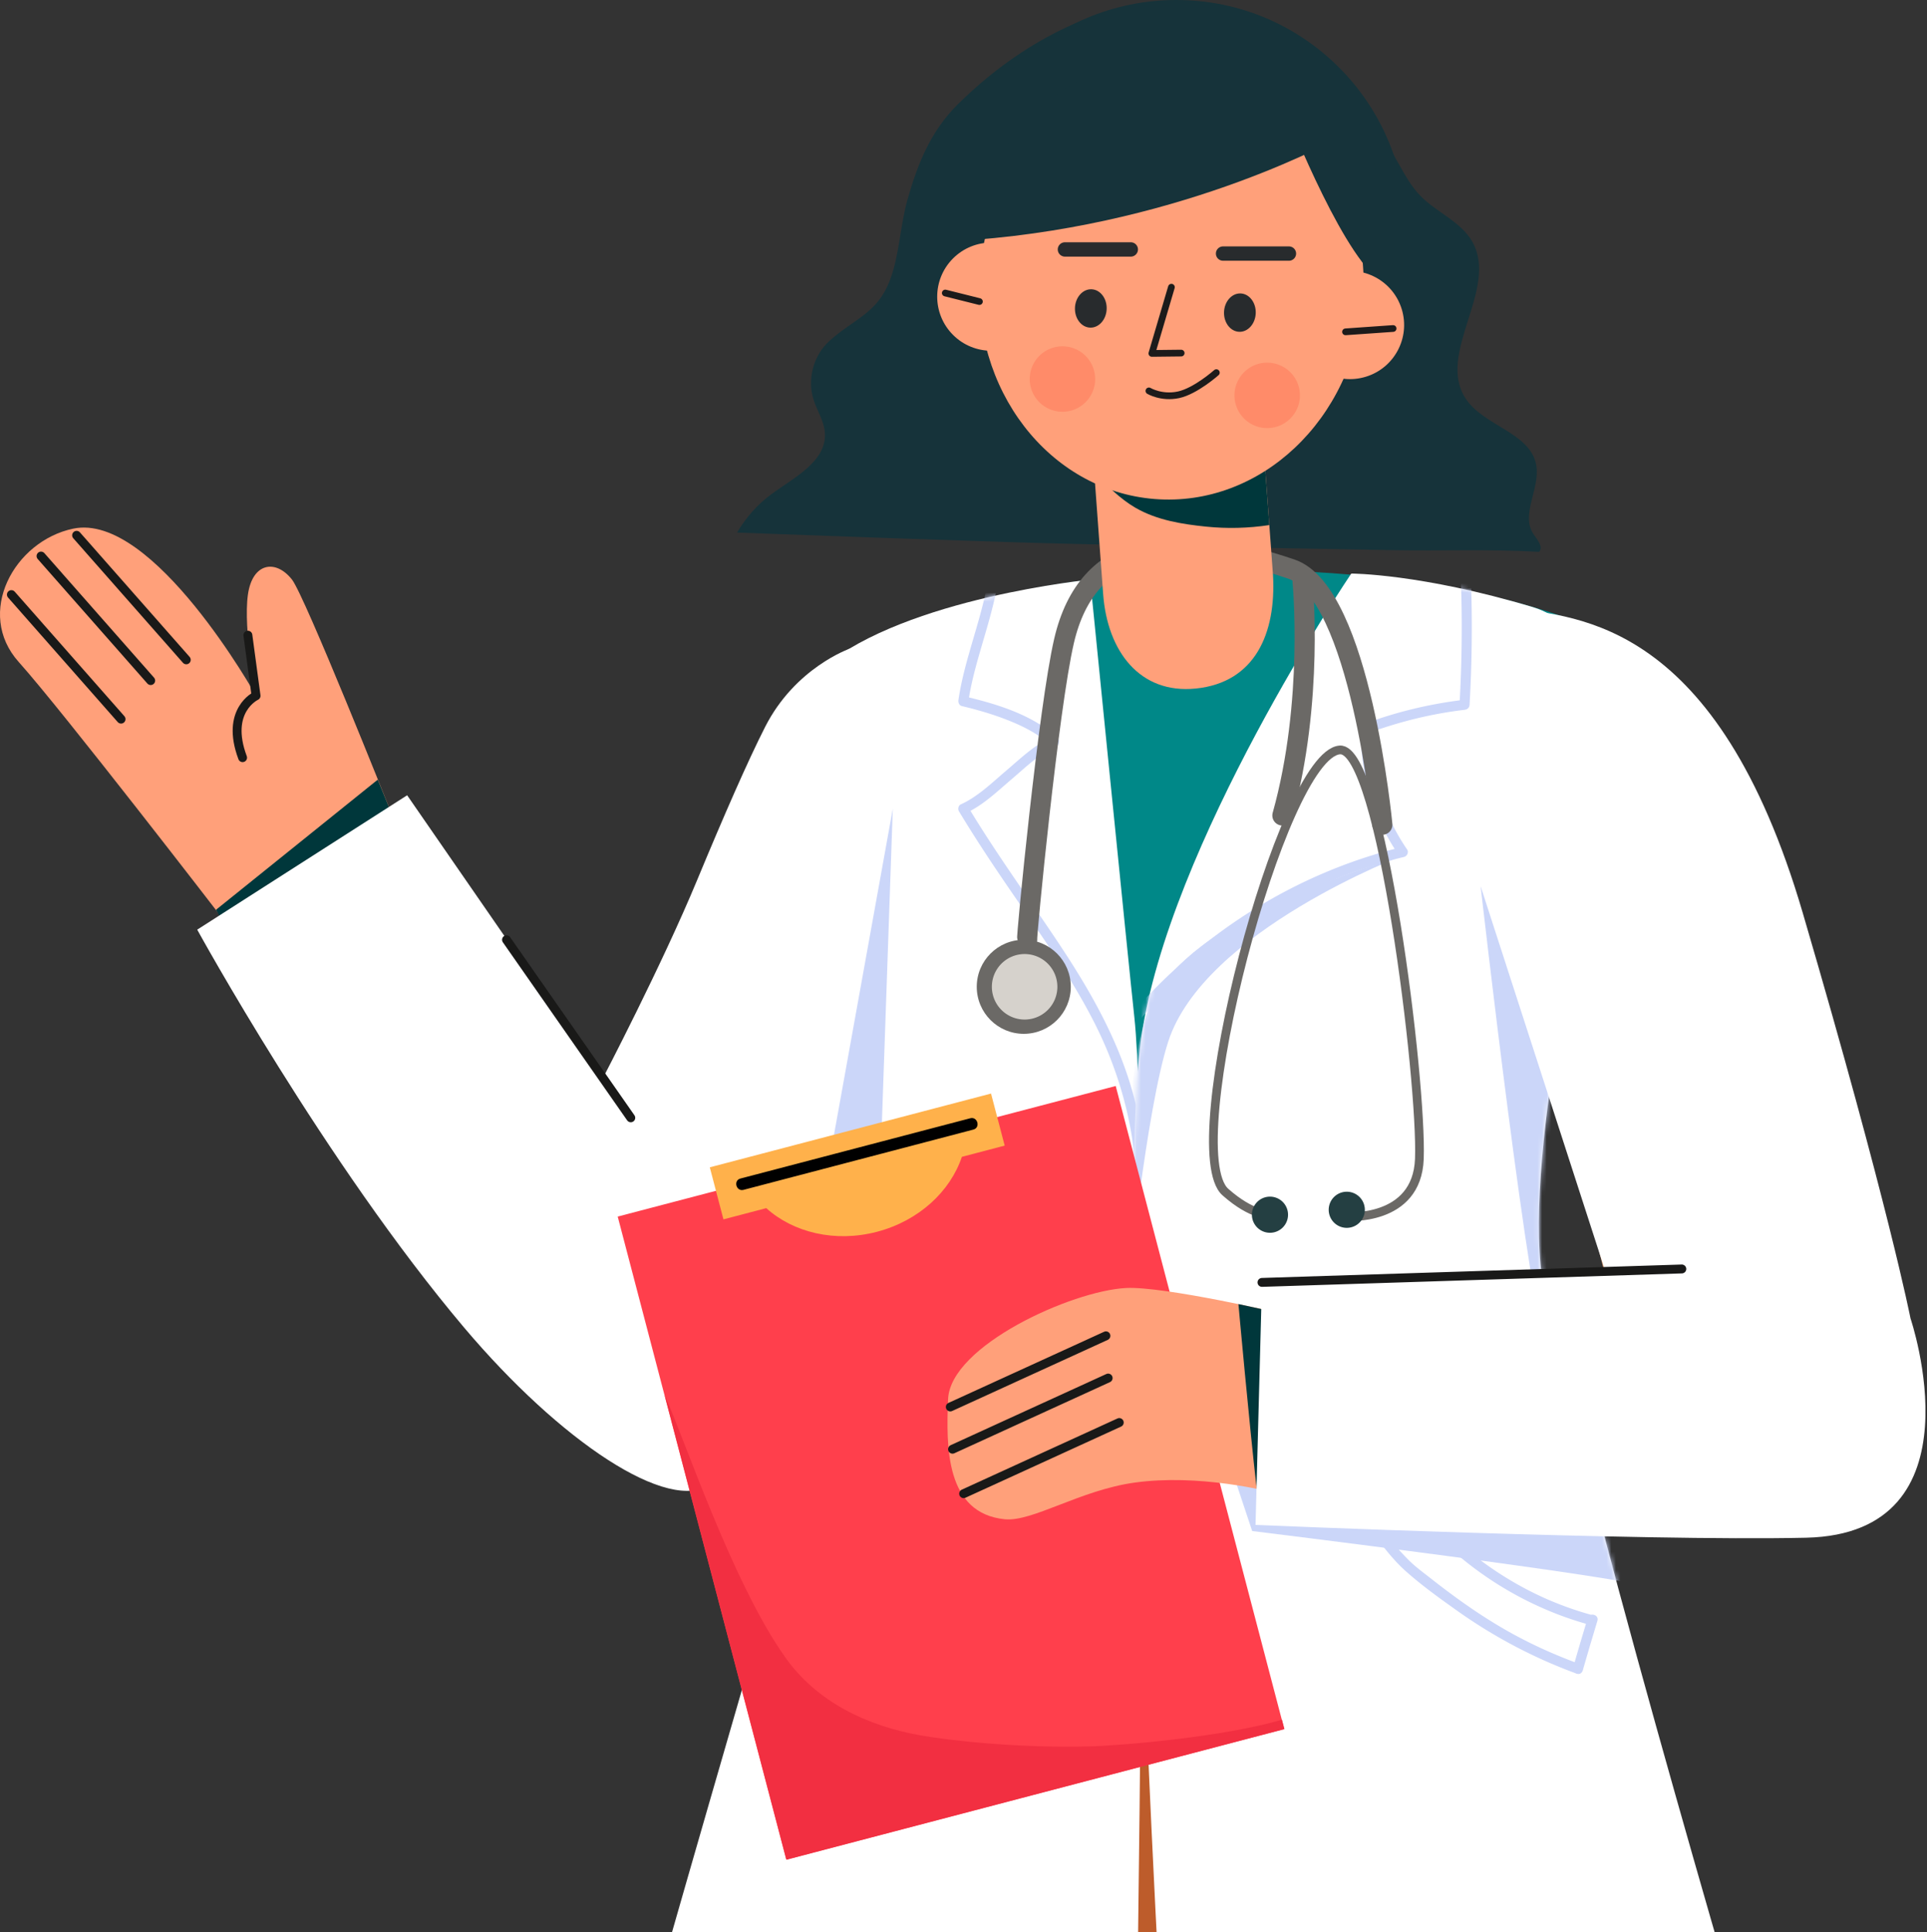
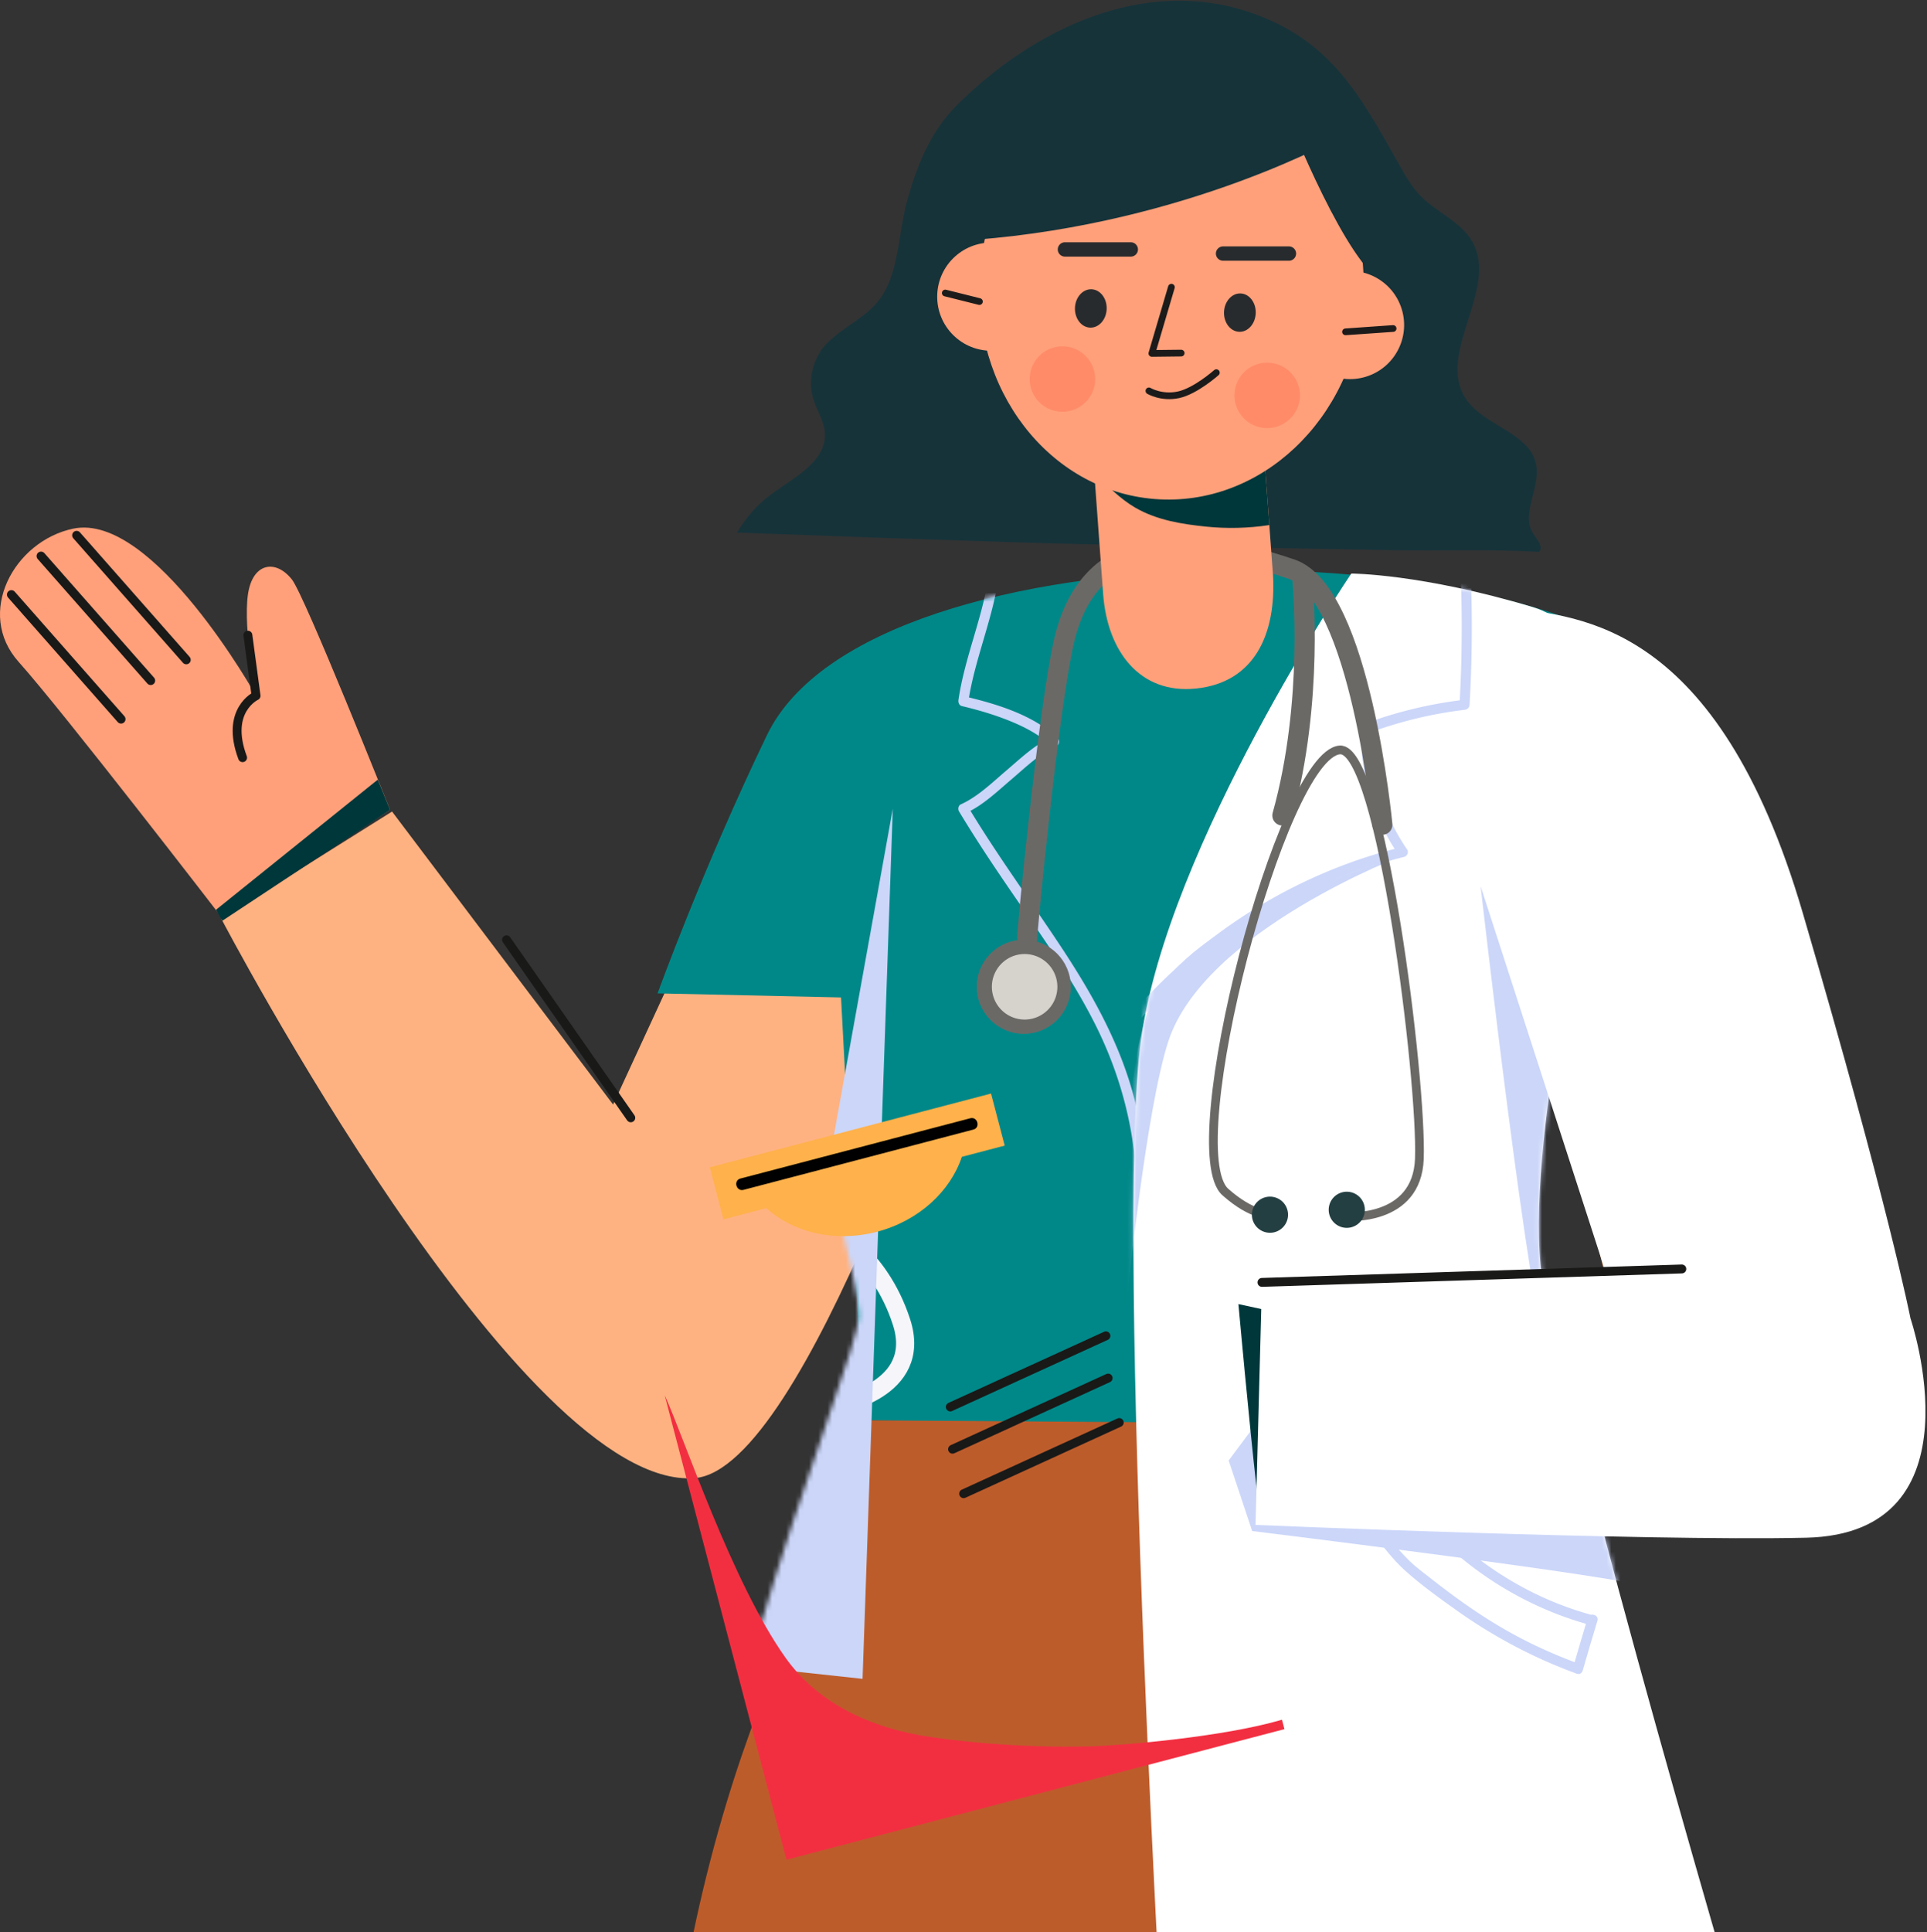
<svg xmlns="http://www.w3.org/2000/svg" width="418" height="419" fill="none">
  <rect width="100%" height="100%" fill="#333333" stroke="none" />
  <path d="M84.613 175.654S66.16 129.3 63.337 125.698c-3.494-4.46-8.593-3.73-9.566 3.312-1.028 7.454 1.772 21.892 1.772 21.892s-22.289-39.87-39.65-36.254C3.067 117.32-5.46 132.958 4.075 143.584c9.537 10.625 43.885 55.217 43.885 55.217l36.65-23.147h.002z" fill="#FFA07A" />
  <path d="M2.47 128.955l23.79 27.008M8.9 120.597l23.79 27.005m-16.074-31.505l23.792 27.006m13.363-5.35l1.772 13.149s-6.777 3.13-2.92 13.417" stroke="#191918" stroke-width="1.928" stroke-linecap="round" stroke-linejoin="round" />
  <path d="M146.501 210.294l61.728 4.179s-33.334 104.231-57.549 106.093c-37.615 2.895-102.676-121.31-102.676-121.31l37.036-23.253 47.957 63.547 13.504-29.256z" fill="#FFB281" />
  <path d="M327.181 309.959l-139.851-1.928-4.897-91.71-39.792-.882s9.758-27.007 23.702-55.969c22.803-47.356 171.83-45.225 200.704-8.653 14.467 18.327 27.648 63.979 27.648 63.979l-56.726-1.694-10.788 96.855v.002z" fill="#088" />
  <mask id="a" style="mask-type:luminance" maskUnits="userSpaceOnUse" x="142" y="123" width="253" height="187">
    <path d="M327.179 309.959l-139.851-1.928-4.897-91.71-39.792-.882s9.758-27.007 23.703-55.969c22.802-47.356 171.829-45.225 200.703-8.653 14.467 18.327 27.648 63.979 27.648 63.979l-56.726-1.694-10.788 96.855v.002z" fill="#fff" />
  </mask>
  <g mask="url(#a)">
    <path d="M181.574 304.648s18.792-3.059 13.985-17.918c-4.806-14.858-15.732-20.102-15.732-20.102" stroke="#F6F5FA" stroke-width="3.933" stroke-linecap="round" stroke-linejoin="round" />
  </g>
  <path d="M144.361 459.592c7.932-84.987 41.253-131.224 41.253-131.224l2.68-20.337 137.921.964 1.179 19.373s30.164 46.596 46.881 130.184c.493 2.461-229.916 1.04-229.916 1.04h.002z" fill="#BD5C2B" />
  <path d="M81.943 169.083l2.67 6.571-36.366 24.029-1.397-2.368 35.093-28.232z" fill="#00373B" />
-   <path d="M184.279 140.699s-11.76 4.071-18.306 16.939c-3.767 7.405-8.92 19.184-14.755 33.241-7.711 18.579-20.463 42.981-20.463 42.981l-42.439-61.383-45.536 29.144s27.783 50.673 57.923 86.338c20.72 24.516 44.378 40.487 53.552 33.878 22.517-16.218 50.272-92.529 50.272-92.529l-20.246-88.609h-.002z" fill="#fff" />
-   <path d="M236.48 125.712s8.256 82.704 9.575 94.851c3.642 33.515.261 238.508.261 238.508s-111.317 2.239-111.317-1.041c0-1.924 15.304-54.868 29.298-103.162 9.852-33.997 22.015-63.835 22.015-69.703 0-14.208-34.775-118.172-7.755-140.509 18.214-15.057 57.923-18.944 57.923-18.944z" fill="#fff" />
  <mask id="b" style="mask-type:luminance" maskUnits="userSpaceOnUse" x="134" y="125" width="114" height="335">
    <path d="M236.48 125.712s8.256 82.704 9.575 94.851c3.642 33.515.261 238.508.261 238.508s-111.317 2.239-111.317-1.041c0-1.924 15.304-54.868 29.298-103.162 9.852-33.997 22.015-63.835 22.015-69.703 0-14.208-34.775-118.172-7.755-140.509 18.214-15.057 57.923-18.944 57.923-18.944z" fill="#fff" />
  </mask>
  <g mask="url(#b)" fill="#CBD6F9">
    <path d="M216.576 125.416c-1.341 9.166-5.221 17.791-6.562 26.957l-.764-1.345c7.014 1.666 14.769 3.991 20.154 9.024.476.443.417 1.429-.22 1.716-3.682 1.659-6.787 4.71-9.828 7.296-3.036 2.581-6.169 5.618-9.845 7.276.13-.5.26-.997.393-1.496 6.305 10.493 13.547 20.355 20.292 30.561 6.088 9.209 11.606 18.864 14.893 29.457 2.004 6.462 3.137 13.161 3.534 19.912.082 1.405-2.105 1.401-2.185 0-.674-11.491-3.776-22.542-8.964-32.804-5.063-10.018-11.649-19.162-17.985-28.395-3.969-5.78-7.86-11.615-11.474-17.624-.28-.467-.142-1.255.393-1.496 3.682-1.659 6.787-4.71 9.828-7.296 3.037-2.581 6.17-5.618 9.846-7.276a350.4 350.4 0 00-.221 1.716c-2.564-2.397-5.803-4.035-9.038-5.33-3.291-1.316-6.704-2.313-10.152-3.132-.625-.149-.846-.778-.764-1.345 1.341-9.167 5.222-17.791 6.563-26.958.202-1.387 2.309-.797 2.108.582h-.002zm-22.914 49.981L187.104 364.1l-26.958-2.914 33.516-185.789z" />
  </g>
  <path d="M293.112 124.395s-39.77 58.768-45.599 101.024c-5.828 42.257 5.567 234.171 5.567 234.171l130.563-.521s-37.952-127.262-48.697-179.493c-5.308-25.8 9.715-88.644 9.715-88.644s12.143-51.973-12.143-59.259c-24.285-7.286-39.402-7.28-39.402-7.28l-.004.002z" fill="#fff" />
  <mask id="c" style="mask-type:luminance" maskUnits="userSpaceOnUse" x="245" y="124" width="139" height="336">
    <path d="M293.114 124.395s-39.77 58.767-45.599 101.024c-5.828 42.257 5.567 234.171 5.567 234.171l130.563-.521s-37.952-127.262-48.697-179.493c-5.308-25.8 9.715-88.644 9.715-88.644s12.143-51.973-12.143-59.259c-24.285-7.286-39.402-7.28-39.402-7.28l-.004.002z" fill="#fff" />
  </mask>
  <g mask="url(#c)" fill="#CBD6F9">
    <path d="M318.562 115.919c.85 12.293.922 24.63.212 36.933-.038.643-.475 1.02-1.092 1.092-7.21.854-14.295 2.602-21.096 5.139l.801-1.054a44.694 44.694 0 007.844 26.21c.394.575-.004 1.447-.654 1.605-13.315 3.243-25.899 9.09-37.087 16.99-11.137 7.863-20.87 17.779-28.471 29.096-4.283 6.378-7.905 13.205-10.721 20.354-.51 1.295-2.624.73-2.109-.581 5.123-13.015 12.752-24.945 22.295-35.163 9.527-10.205 20.938-18.705 33.49-24.829 7.033-3.431 14.419-6.125 22.024-7.977l-.654 1.605c-5.484-7.985-8.348-17.631-8.141-27.312.012-.517.338-.88.801-1.054 6.996-2.612 14.264-4.34 21.678-5.218l-1.092 1.093c.709-12.303.639-24.64-.213-36.933-.096-1.403 2.089-1.397 2.185 0v.004zm25.723 236.315c-14.031-3.955-26.815-12.129-36.332-23.169a74.278 74.278 0 01-7.27-10.004c.499.13.996.261 1.495.393-3.074 1.403-5.205 4.802-6.54 7.799v-1.102c3.105 4.241 6.296 8.603 10.042 12.305 1.411 1.395 3.045 2.575 4.602 3.802a185.75 185.75 0 005.757 4.36c3.752 2.718 7.633 5.259 11.686 7.508 4.766 2.646 9.745 4.863 14.862 6.739 1.309.481.744 2.594-.581 2.108a109.9 109.9 0 01-25.789-13.549c-3.89-2.756-7.867-5.613-11.421-8.796-2.387-2.136-4.391-4.758-6.374-7.26a199.097 199.097 0 01-4.668-6.111c-.243-.331-.15-.766 0-1.102 1.473-3.31 3.939-7.038 7.324-8.583.543-.249 1.165-.155 1.495.393 7.348 12.122 18.297 21.902 31.093 27.981a70.79 70.79 0 0011.202 4.187c1.351.381.778 2.492-.581 2.109l-.002-.008z" />
    <path d="M346.503 351.518c-1.09 3.55-2.12 7.12-3.157 10.686-.39 1.349-2.501.773-2.108-.582 1.036-3.565 2.066-7.135 3.157-10.685.411-1.341 2.521-.77 2.108.581zm-10.765-58.819c-3.642-4.372-14.572-100.545-14.572-100.545l25.5 38.615-10.928 61.93zm22.584 51.73c-3.642-2.185-86.7-12.385-86.7-12.385l-5.099-15.3 13.599-18.214 68.244 26.23 9.958 19.671-.002-.002zm-53.736-159.014s-43.412 16.454-51.183 40.497c-4.772 14.765-8.743 54.159-8.743 54.159l-2.185-.242s1.215-47.358 6.557-60.716c2.219-5.546 8.013-13.479 23.497-21.128 15.482-7.651 32.059-12.568 32.059-12.568l-.002-.002z" />
  </g>
  <path d="M393.733 213.832s7.156 21.261 13.119 44.945c4.865 19.324 9.954 38.921 7.136 52.79-3.249 15.991-54.654 9.001-54.654 9.001l-27.328-108.023 61.727 1.287z" fill="#FFB281" />
  <path d="M278.553 284.974l1.071 39.697s123.575 20.347 132.697-5.003c7.907-21.968-6.216-42.557-49.146-41.523-39.26.946-84.622 6.829-84.622 6.829z" fill="#FFB281" />
-   <path d="M133.991 263.845l108.025-28.319 36.559 139.454L170.55 403.3l-36.559-139.455z" fill="#FF3F4C" />
  <path d="M170.375 359.49c6.837 9.623 17.637 14.778 29.14 16.839 6.09 1.09 21.055 2.844 36.944 2.415 7.081-.19 28.953-2.048 41.623-5.777l.535 2.043-108.023 28.324-26.424-100.771c4.101 8.873 14.564 40.541 26.205 56.927z" fill="#F22F41" />
  <path d="M214.973 237.165l2.961 11.289-9.287 2.435c-2.509 7.48-9.312 13.868-18.412 16.254-9.1 2.385-18.162.158-24.019-5.128l-9.286 2.436-2.961-11.289 61.006-15.997h-.002z" fill="#FFB14B" />
  <path d="M211.147 244.976l-38.849 10.187-11.017 2.888c-1.585.415-2.261-2.037-.675-2.454l38.849-10.186 11.016-2.888c1.586-.415 2.261 2.036.676 2.453z" fill="#000" />
-   <path d="M278.553 284.974s-26.086-6.071-34.318-5.638c-11.788.619-38.097 12.537-38.579 24.113-.43 10.359-.563 24.754 12.298 26.041 5.997.599 16.347-6.324 28.211-7.957 13.578-1.871 28.667 1.553 33.46 3.138l-1.07-39.697h-.002z" fill="#FFA07A" />
  <path d="M268.637 282.823l9.914 2.151 1.07 39.697c-1.477-.489-3.933-1.15-7.019-1.78-1.548-13.343-3.965-40.068-3.965-40.068z" fill="#00373B" />
  <path d="M206.138 305.136l33.758-15.431m-33.275 24.594l33.756-15.432m-31.346 25.077l33.756-15.432" stroke="#191918" stroke-width="1.928" stroke-linecap="round" stroke-linejoin="round" />
  <path d="M321.163 192.154s-7.286-62.515 6.921-60.33c14.207 2.184 44.383 2.77 62.962 66.153s23.371 87.935 23.371 87.935 15.915 46.715-22.643 47.583c-35.386.796-119.425-2.776-119.425-2.776l1.393-52.596 74.316-2.914-26.895-83.053v-.002z" fill="#fff" />
  <path d="M273.744 278.121l91.072-2.914m-254.945-71.395l26.957 38.615" stroke="#191918" stroke-width="1.928" stroke-linecap="round" stroke-linejoin="round" />
  <path d="M299.852 178.857s-4.751-50.345-19.734-55.434c-25.742-8.743-44.201-6.314-49.3 15.542-3.388 14.522-8.234 64.596-8.014 64.845" stroke="#6B6966" stroke-width="4.372" stroke-linecap="round" stroke-linejoin="round" />
  <path d="M332.969 119.637c.295.016.589.034.882.052.99-1.086-.387-2.638-1.211-3.855-2.868-4.237 1.509-9.921.601-14.956-1.278-7.1-11.401-8.439-15.339-14.482-6.388-9.806 7.202-23.65 1.519-33.883-2.483-4.471-7.843-6.436-11.391-10.122-1.822-1.892-3.133-4.21-4.424-6.496-8.482-15.035-14.768-27.14-32.339-33.165-23.139-7.935-47.017 3.55-63.525 19.916-5.837 5.784-8.679 12.83-10.892 20.65-1.592 5.63-1.732 11.963-3.781 17.403-2.766 7.35-7.761 8.36-13.17 13.255-3.42 3.095-4.825 8.239-3.452 12.642.766 2.458 2.317 4.707 2.487 7.274.413 6.222-6.71 9.688-11.721 13.398-2.977 2.203-5.46 5.037-7.324 8.234 19.468.739 38.939 1.413 58.41 2.05 11.425.375 22.856.59 34.285.826 16.647.345 33.293.656 49.94.942 10.062.171 20.511-.23 30.449.319l-.004-.002z" fill="#16333A" />
-   <path d="M255.159 99.78c-27.553 0-49.889-22.337-49.889-49.89C205.27 22.336 227.606 0 255.159 0c27.553 0 49.89 22.336 49.89 49.89 0 27.553-22.337 49.89-49.89 49.89z" fill="#16333A" />
  <path d="M206.731 72.634c-4.581-4.581-4.581-12.008 0-16.589 4.58-4.58 12.007-4.58 16.588 0 4.581 4.581 4.581 12.008 0 16.589-4.581 4.58-12.008 4.58-16.588 0zm74.893 1.269c-1.887-6.198 1.608-12.75 7.806-14.637 6.197-1.887 12.75 1.608 14.637 7.806 1.886 6.197-1.609 12.75-7.806 14.637-6.197 1.886-12.751-1.609-14.637-7.806zm-22.257 75.425c-12.111 1.219-19.164-8.06-20.076-20.487l-3.147-42.914 36.851-4.029 3.147 42.914c.675 12.46-3.835 23.215-16.777 24.518l.002-.002z" fill="#FFA07A" />
  <path d="M246.272 110.108c4.7 2.72 10.15 3.568 15.286 4.099 4.632.479 9.24.355 13.78-.331l-2.345-31.98-36.851 4.029 1.214 16.562c2.803 2.836 5.627 5.717 8.916 7.621z" fill="#00373B" />
  <path d="M250.458 108.224c-22.942-1.818-39.911-23.859-37.901-49.23 2.01-25.372 22.238-44.466 45.181-42.648 22.943 1.817 39.912 23.859 37.902 49.23-2.011 25.372-22.239 44.466-45.182 42.648z" fill="#FFA07A" />
  <path d="M291.158 29.479s-33.173 18.947-79.741 22.525c0 0 .579-30.479 34.305-38.707 33.728-8.23 45.434 16.182 45.434 16.182h.002z" fill="#16333A" />
  <path d="M277.346 20.277S288.22 49.03 297.087 58.79c0 0 10.357-42.309-19.741-38.514z" fill="#16333A" />
  <path d="M205.049 63.548l7.404 1.854m89.736 5.843l-10.32.723m-37.771-9.681l-4.239 14.361 6.358-.072" stroke="#1C1B1B" stroke-width="1.457" stroke-linecap="round" stroke-linejoin="round" />
  <path d="M236.467 71.057c-1.899-.068-3.373-1.986-3.291-4.283.082-2.298 1.688-4.106 3.588-4.038 1.899.067 3.373 1.985 3.291 4.283-.082 2.297-1.688 4.105-3.588 4.038zm32.336.903c-1.899-.067-3.373-1.984-3.291-4.282.082-2.298 1.688-4.106 3.588-4.038 1.899.067 3.373 1.985 3.291 4.283-.082 2.298-1.688 4.105-3.588 4.038z" fill="#282B2D" />
  <path d="M225.475 87.253a7.097 7.097 0 1110.036-10.037 7.097 7.097 0 01-10.036 10.037zm44.381 3.516a7.097 7.097 0 1110.037-10.038 7.097 7.097 0 01-10.037 10.038z" fill="#FF8B69" />
  <path d="M249.218 84.774s2.74 1.64 6.436.844c3.696-.798 8.194-4.802 8.194-4.802" stroke="#1C1B1B" stroke-width="1.457" stroke-linecap="round" stroke-linejoin="round" />
  <path d="M245.288 55.654h-14.287a1.56 1.56 0 01-1.555-1.555 1.56 1.56 0 011.555-1.555h14.287c.856 0 1.556.7 1.556 1.555 0 .856-.7 1.555-1.556 1.555zm34.305.896h-14.287a1.56 1.56 0 01-1.556-1.555c0-.856.7-1.556 1.556-1.556h14.287c.856 0 1.555.7 1.555 1.556a1.56 1.56 0 01-1.555 1.555z" fill="#282B2D" />
  <path d="M292.018 263.844s15.354 1.244 15.867-12.512c.625-16.749-8.264-89.36-17.25-88.691-12.576.936-35.071 86.777-24.835 95.883 5.831 5.187 9.68 4.917 9.68 4.917" stroke="#6B6966" stroke-width="1.892" stroke-linecap="round" stroke-linejoin="round" />
  <path d="M282.549 126.097s2.55 25.987-4.372 50.758" stroke="#6B6966" stroke-width="4.372" stroke-linecap="round" stroke-linejoin="round" />
  <path d="M289.367 265.144a3.918 3.918 0 115.542-5.541 3.918 3.918 0 01-5.542 5.541zm-16.658 1.068a3.918 3.918 0 115.542-5.541 3.918 3.918 0 01-5.542 5.541z" fill="#243F42" />
  <path d="M222.075 224.213c-5.634 0-10.2-4.567-10.2-10.201 0-5.633 4.566-10.2 10.2-10.2 5.634 0 10.2 4.567 10.2 10.2 0 5.634-4.566 10.201-10.2 10.201z" fill="#6B6966" />
  <path d="M222.258 221.116a7.104 7.104 0 110-14.208 7.104 7.104 0 010 14.208z" fill="#D6D2CC" />
</svg>